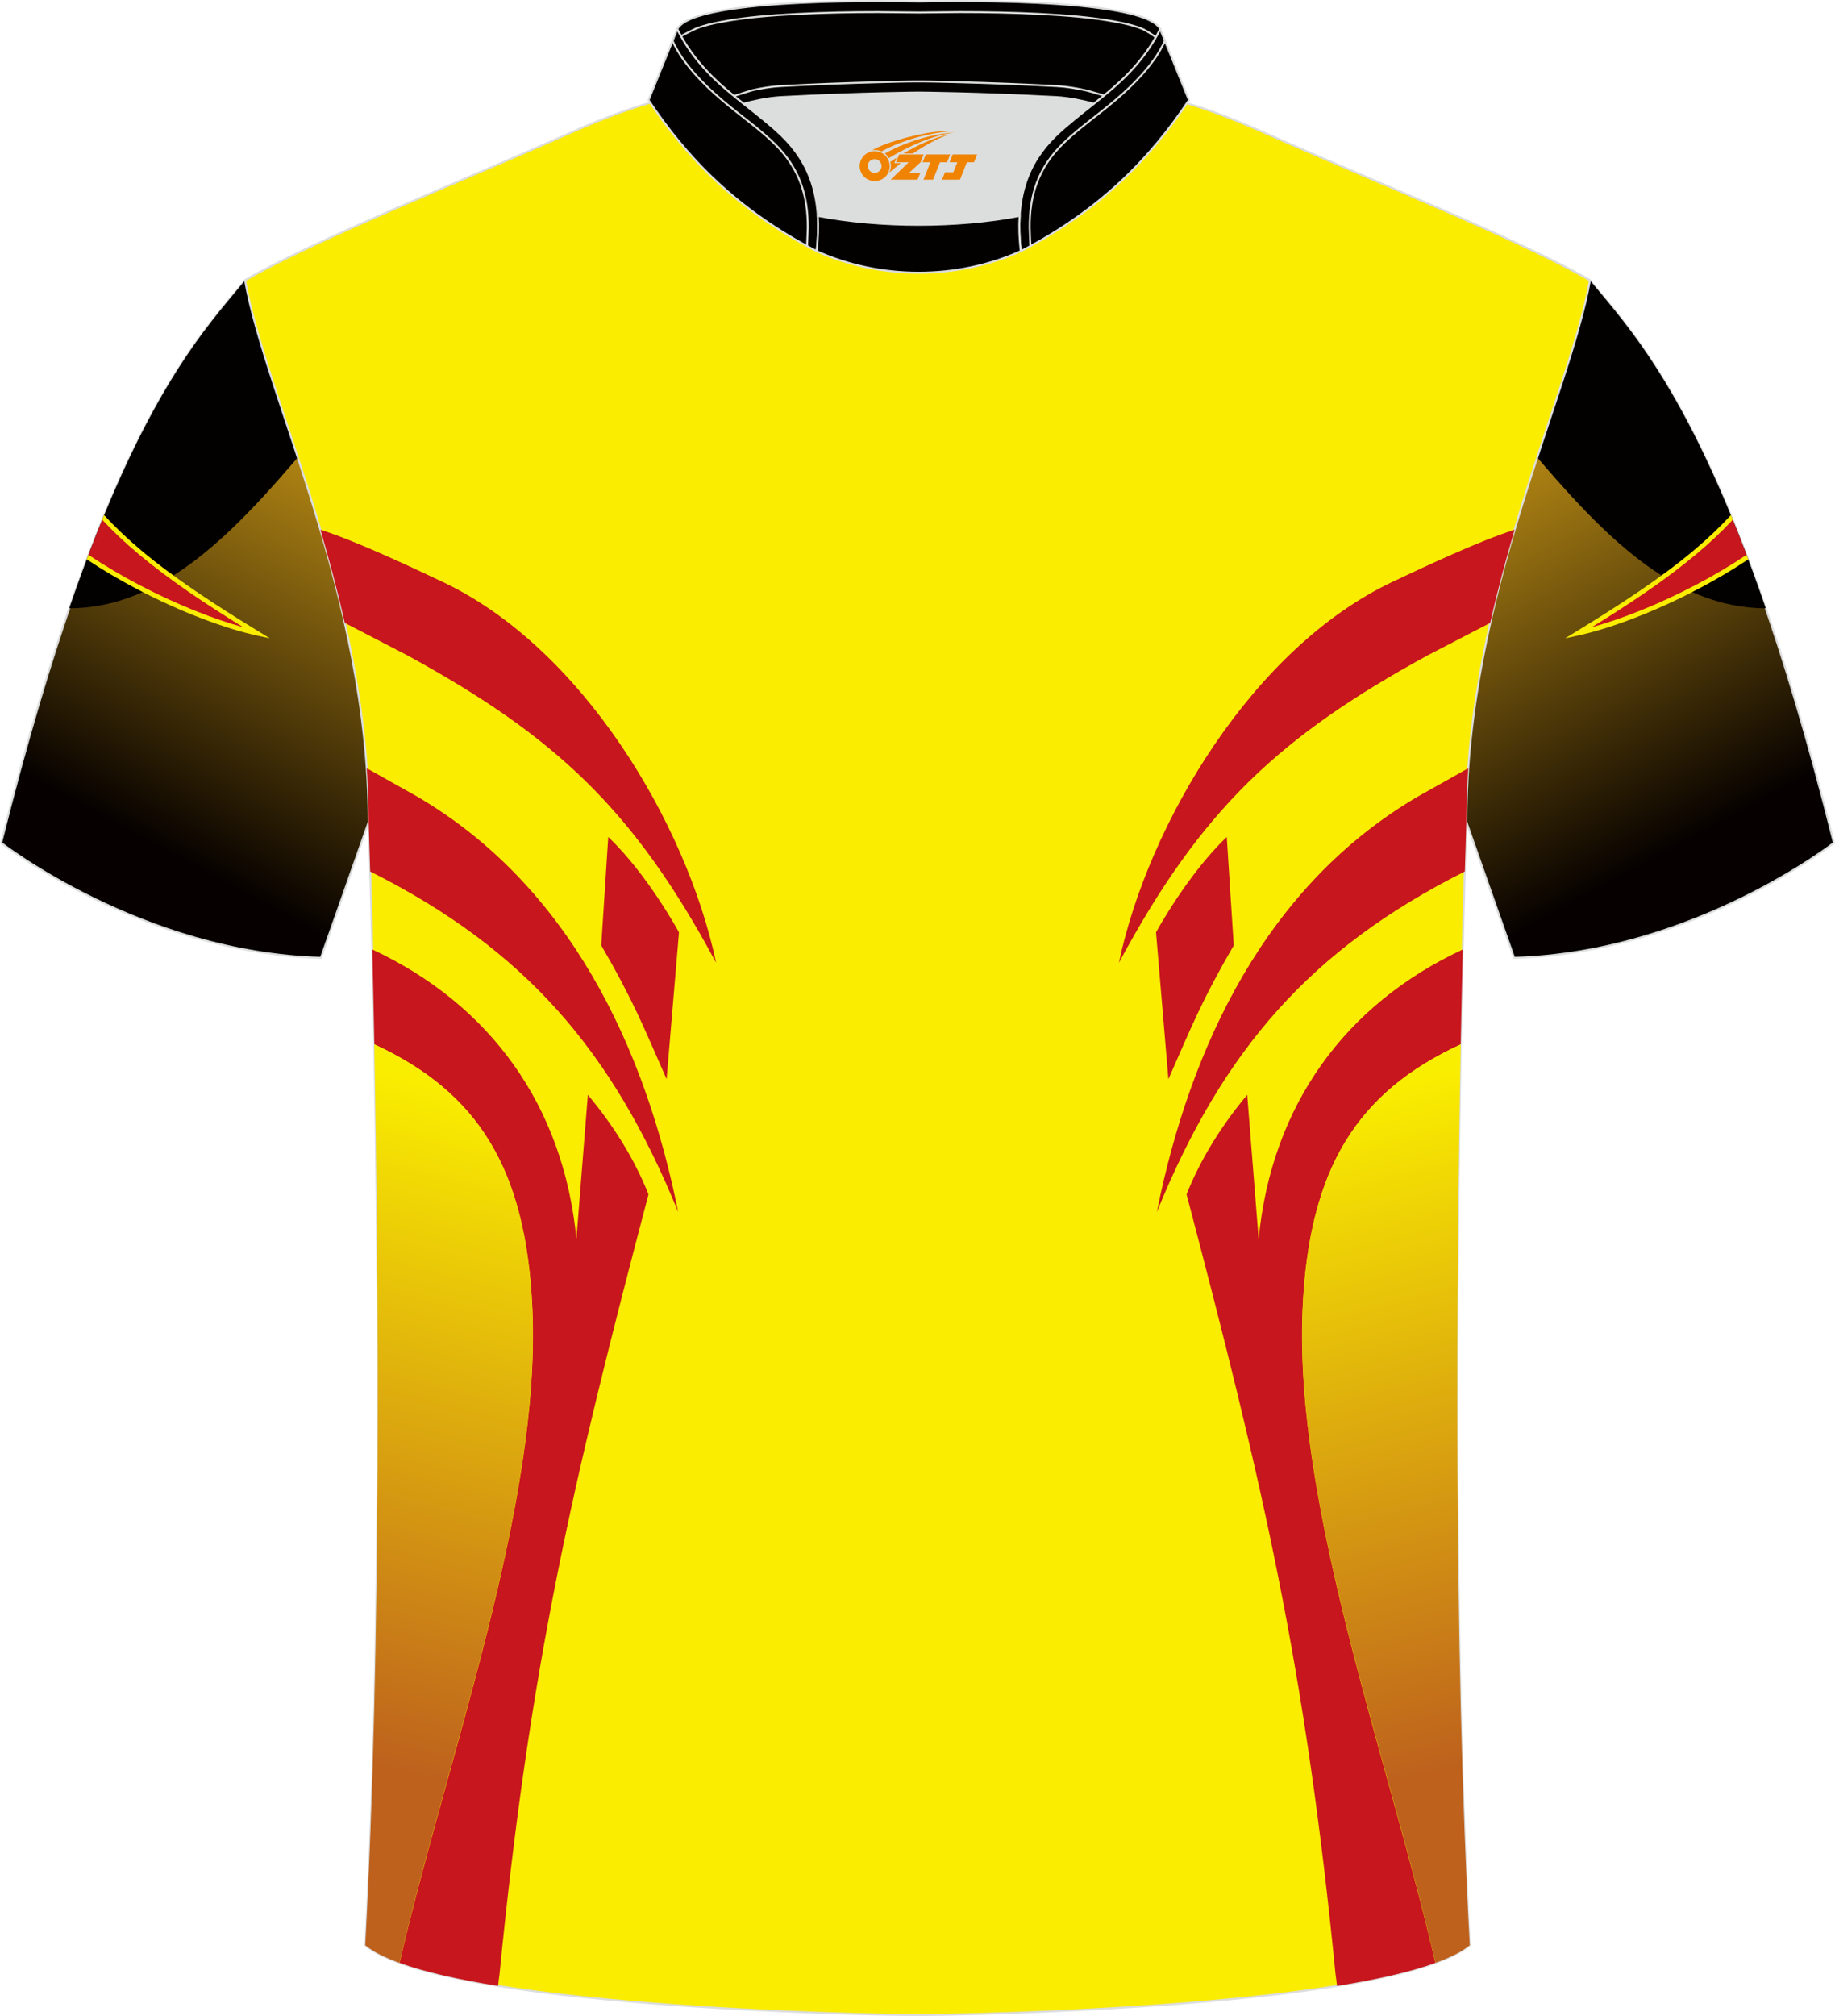
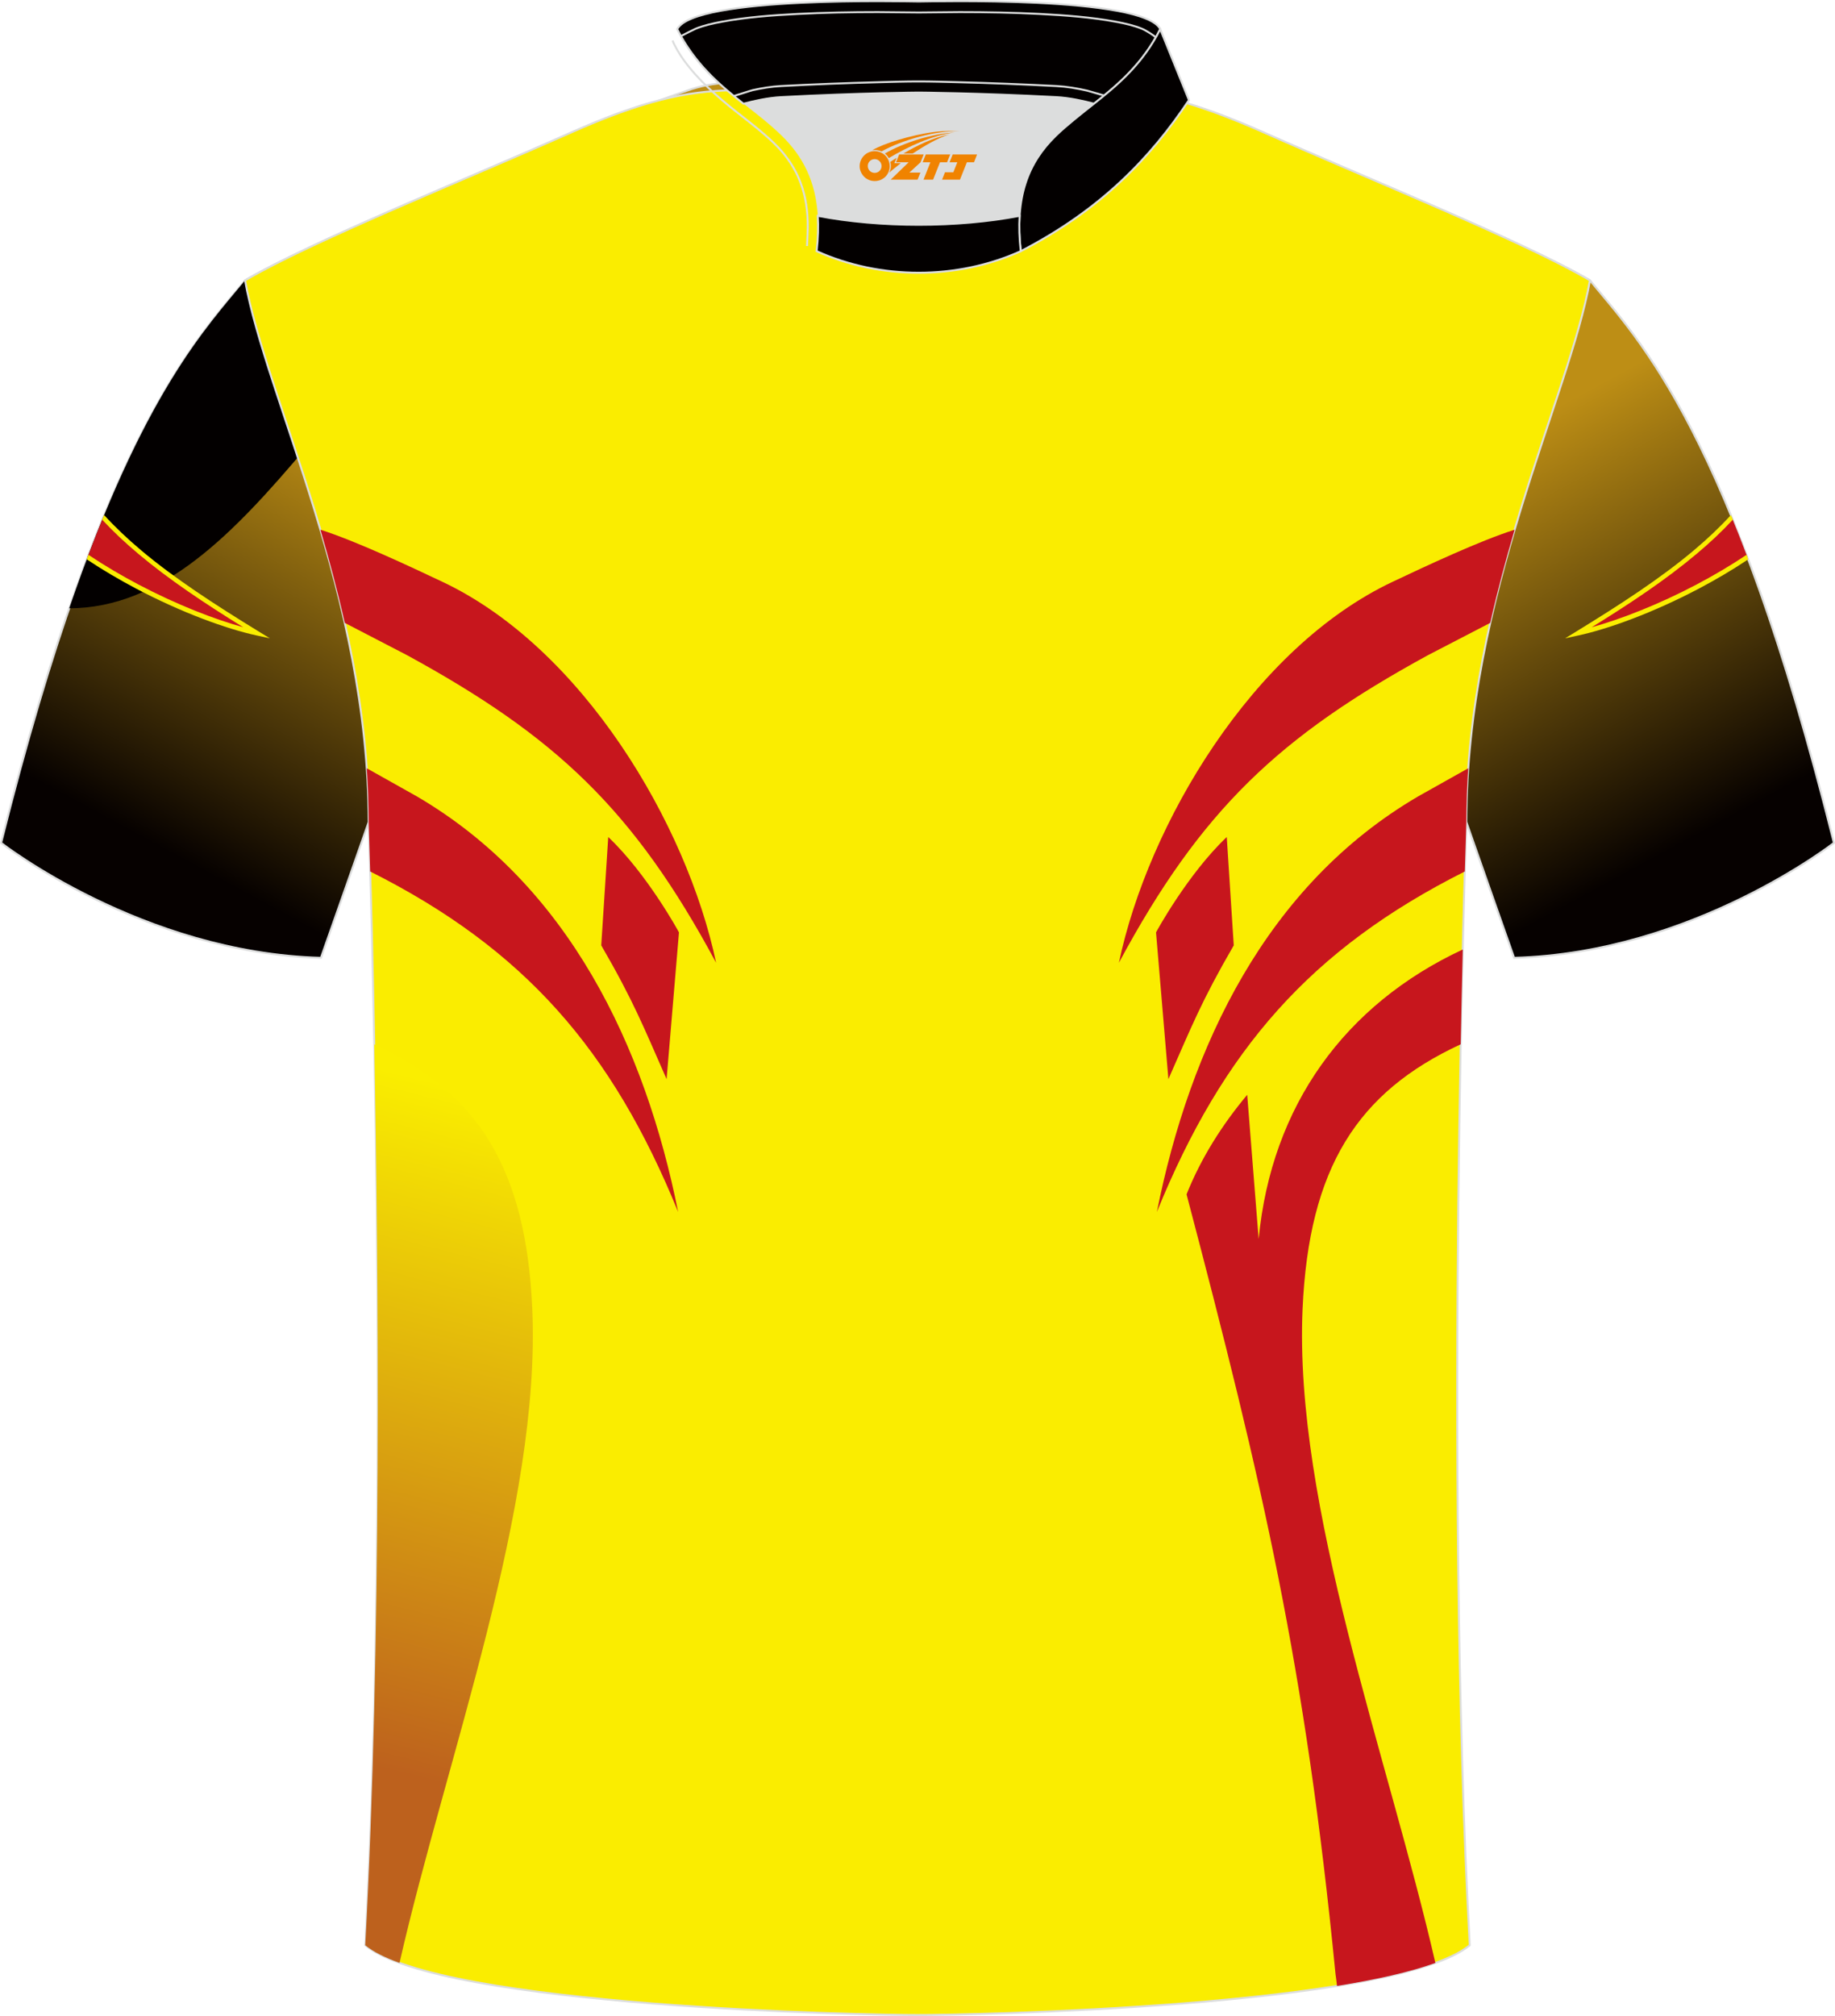
<svg xmlns="http://www.w3.org/2000/svg" version="1.1" id="图层_1" x="0px" y="0px" width="375.2px" height="412px" viewBox="0 0 375.15 411.9" enable-background="new 0 0 375.15 411.9" xml:space="preserve">
  <linearGradient id="SVGID_2_" gradientUnits="userSpaceOnUse" x1="27.894" y1="185.128" x2="84.629" y2="80.253">
    <stop offset="0.108" style="stop-color:#060100" />
    <stop offset="0.868" style="stop-color:#BD8E15" />
  </linearGradient>
  <path fill-rule="evenodd" clip-rule="evenodd" fill="url(#SVGID_2_)" stroke="#DCDDDD" stroke-width="0.4" stroke-miterlimit="22.926" d="  M50.1,57.26C39.99,69.58,21.12,88.46,0.23,172.2c0,0,28.82,22.5,65.38,23.48c0,0,7.07-20.03,9.77-27.75  c22.09-62.75-1.9-115.27,94.43-150.27c-1.42-0.26-3.07-0.26-4.87-0.1l0.08-0.01c-13.81-0.84-17.65-1.2-23.63,0.63  c-9.52,3.25-15.42,5.59-24.76,9.73C94.96,37.56,63.61,49.32,50.1,57.26z" />
  <linearGradient id="SVGID_4_" gradientUnits="userSpaceOnUse" x1="2145.31" y1="185.128" x2="2202.045" y2="80.253" gradientTransform="matrix(-1 0 0 1 2492.567 0)">
    <stop offset="0.108" style="stop-color:#060100" />
    <stop offset="0.868" style="stop-color:#BD8E15" />
  </linearGradient>
  <path fill-rule="evenodd" clip-rule="evenodd" fill="url(#SVGID_4_)" stroke="#DCDDDD" stroke-width="0.4" stroke-miterlimit="22.926" d="  M325.05,57.26c10.11,12.31,28.98,31.2,49.88,114.94c0,0-28.82,22.5-65.38,23.48c0,0-7.07-20.03-9.77-27.75  c-22.09-62.75,1.9-115.27-94.43-150.27c1.42-0.26,3.07-0.26,4.87-0.1l-0.08-0.01c13.81-0.84,17.65-1.2,23.63,0.63  c9.52,3.25,15.42,5.59,24.76,9.73C280.19,37.56,311.54,49.32,325.05,57.26z" />
  <g>
    <path fill-rule="evenodd" clip-rule="evenodd" fill="#030000" d="M14.15,124.27c19.07-0.05,33.61-15.3,48.31-32.69   c-7.05-4.08-4.33-23.26-7.23-37.1c-1.91,0.97-3.63,1.9-5.13,2.78C42.3,66.76,29.28,80.18,14.15,124.27z" />
    <path fill-rule="evenodd" clip-rule="evenodd" fill="#C7161D" d="M17.91,113.8c12.29,8.21,26.26,13.71,34.66,15.55   c-12.34-7.54-23.5-14.97-31.48-23.65C20.05,108.25,18.99,110.95,17.91,113.8z" />
    <path fill-rule="evenodd" clip-rule="evenodd" fill="#FAED00" d="M18.08,113.34c3.33,2.23,6.78,4.25,10.21,6.06   c7.84,4.13,15.57,7.12,21.45,8.74c-7.88-4.87-15.23-9.76-21.47-15.01c-2.68-2.24-5.15-4.56-7.38-6.97l0.39-0.95   c2.28,2.5,4.84,4.91,7.61,7.24c6.87,5.77,15.1,11.1,23.91,16.5l2.37,1.45l-2.73-0.59c-6.17-1.34-15.33-4.67-24.62-9.57   c-3.39-1.79-6.8-3.78-10.09-5.98L18.08,113.34z" />
  </g>
  <g>
-     <path fill-rule="evenodd" clip-rule="evenodd" fill="#030000" d="M361,124.27c-19.07-0.05-33.61-15.3-48.31-32.69   c7.05-4.08,4.33-23.26,7.23-37.1c1.91,0.97,3.63,1.9,5.13,2.78C332.85,66.76,345.87,80.18,361,124.27z" />
    <path fill-rule="evenodd" clip-rule="evenodd" fill="#C7161D" d="M357.24,113.8c-12.29,8.21-26.26,13.71-34.66,15.55   c12.34-7.54,23.5-14.97,31.48-23.65C355.1,108.25,356.16,110.95,357.24,113.8z" />
    <path fill-rule="evenodd" clip-rule="evenodd" fill="#FAED00" d="M357.07,113.34c-3.33,2.23-6.78,4.25-10.21,6.06   c-7.84,4.13-15.57,7.12-21.45,8.74c7.89-4.87,15.23-9.76,21.47-15.01c2.68-2.24,5.15-4.56,7.38-6.97l-0.39-0.95   c-2.28,2.5-4.84,4.91-7.61,7.24c-6.87,5.77-15.1,11.1-23.91,16.5l-2.37,1.45l2.73-0.59c6.17-1.34,15.33-4.67,24.62-9.57   c3.39-1.79,6.8-3.78,10.09-5.98L357.07,113.34z" />
  </g>
  <path fill-rule="evenodd" clip-rule="evenodd" fill="#FAED00" stroke="#DCDDDD" stroke-width="0.4" stroke-miterlimit="22.926" d="  M187.57,411.7c9.6,0.03,97.5-1.61,112.9-14.26c-5.31-97.53-0.69-229.51-0.69-229.51c0-45.98,21.04-86.85,25.27-110.67  c-13.51-7.94-44.86-20.52-66.53-30.16c-29.76-13.19-33.84-7.48-70.54-7.48s-41.59-5.72-71.35,7.48  C94.96,36.75,63.61,49.32,50.1,57.26c4.23,23.82,25.27,64.68,25.27,110.67c0,0,4.62,131.98-0.69,229.51  C90.08,410.09,177.97,411.73,187.57,411.7z" />
  <path fill-rule="evenodd" clip-rule="evenodd" fill="#C7161D" d="M250.8,171l1.43,22.14c-6.62,11.41-8.65,16.65-13.36,27.33  l-2.53-29.98C236.32,190.48,242.83,178.54,250.8,171z" />
  <path fill-rule="evenodd" clip-rule="evenodd" fill="#C7161D" d="M304.66,127.25c-5.56,2.88-12.35,6.39-12.79,6.63  c-30.3,16.55-46.3,31.51-63.12,62.81c6.01-28.45,27.39-64.37,55.98-77.85c6.72-3.17,17.68-8.33,24.92-10.63  C307.86,114.29,306.14,120.66,304.66,127.25z" />
  <path fill-rule="evenodd" clip-rule="evenodd" fill="#C7161D" d="M300.17,156.95l-1.62,0.91c-3.87,2.16-8.02,4.49-8.59,4.82  c-31.07,18.14-46.69,51.17-53.45,84.93c13.49-33.13,31.48-53.75,62.96-69.57c0.19-6.48,0.31-10.11,0.31-10.11  C299.78,164.23,299.92,160.57,300.17,156.95z" />
  <path fill-rule="evenodd" clip-rule="evenodd" fill="#C7161D" d="M293.45,401.05c-9.63-41.96-28.93-93.27-27.15-133.63  c1.29-28.88,11.24-44.31,32.33-54.07c0.14-7.16,0.28-13.66,0.42-19.37c-24.05,11.21-39.11,31.89-41.73,59.16l-2.34-29.47  c-5.16,6.18-9.43,12.92-12.4,20.34c15.65,59.43,24.27,96.37,30.46,159.37c0.06,0.34,0.18,1.3,0.3,2.37  C281.29,404.47,288.27,402.92,293.45,401.05z" />
  <path fill-rule="evenodd" clip-rule="evenodd" fill="#C7161D" d="M124.35,171l-1.43,22.14c6.62,11.41,8.65,16.65,13.36,27.33  l2.53-29.98C138.83,190.48,132.32,178.54,124.35,171z" />
  <path fill-rule="evenodd" clip-rule="evenodd" fill="#C7161D" d="M70.49,127.25c5.56,2.88,12.35,6.39,12.79,6.63  c30.3,16.55,46.3,31.51,63.12,62.81c-6.01-28.45-27.39-64.37-55.98-77.85c-6.72-3.17-17.68-8.33-24.91-10.63  C67.29,114.29,69.01,120.66,70.49,127.25z" />
  <path fill-rule="evenodd" clip-rule="evenodd" fill="#C7161D" d="M74.98,156.95l1.62,0.91c3.87,2.16,8.02,4.49,8.59,4.82  c31.07,18.14,46.69,51.17,53.45,84.93c-13.49-33.13-31.48-53.76-62.96-69.57c-0.19-6.48-0.31-10.11-0.31-10.11  C75.37,164.23,75.23,160.57,74.98,156.95z" />
-   <path fill-rule="evenodd" clip-rule="evenodd" fill="#C7161D" d="M81.7,401.05c9.63-41.96,28.93-93.27,27.15-133.63  c-1.29-28.88-11.24-44.31-32.32-54.07c-0.14-7.16-0.28-13.66-0.42-19.37c24.05,11.21,39.11,31.89,41.73,59.16l2.34-29.47  c5.16,6.18,9.43,12.92,12.4,20.34c-15.65,59.43-24.27,96.37-30.46,159.37c-0.06,0.34-0.18,1.3-0.3,2.37  C93.86,404.47,86.88,402.92,81.7,401.05z" />
  <linearGradient id="SVGID_6_" gradientUnits="userSpaceOnUse" x1="60.775" y1="382.191" x2="100.458" y2="223.876">
    <stop offset="0.149" style="stop-color:#BD611D" />
    <stop offset="1" style="stop-color:#FAEE00" />
  </linearGradient>
  <path fill-rule="evenodd" clip-rule="evenodd" fill="url(#SVGID_6_)" d="M81.68,401.04c9.57-41.98,28.93-93.27,27.14-133.62  c-1.28-28.87-11.23-44.29-32.3-54.05c0.9,47.15,1.51,122.48-1.85,184.07C76.28,398.76,78.68,399.96,81.68,401.04z" />
  <path fill-rule="evenodd" clip-rule="evenodd" fill="#DCDDDD" d="M167.19,44.08c12.75,2.44,28.51,2.44,41.26,0  c0.44-7.05,3.02-12.13,7.41-16.4c2.09-2.04,5.48-4.68,7.77-6.5c0.71-0.54,1.4-1.11,2.09-1.68c-0.3-0.07-3.15-0.92-3.46-0.99  c-2.07-0.47-4.17-0.84-6.27-0.95c-6.71-0.35-13.43-0.61-20.15-0.79c-2.67-0.07-5.36-0.15-8.02-0.15c-2.67,0-5.36,0.08-8.02,0.15  c-6.72,0.17-13.44,0.44-20.15,0.79c-1.92,0.1-3.84,0.41-5.73,0.83c-0.49,0.11-3.41,1.08-3.89,1.2c0.65,0.54,1.31,1.06,1.96,1.57  c2.59,2,5.45,4.23,7.8,6.52C164.17,31.95,166.76,37.03,167.19,44.08z" />
  <path fill-rule="evenodd" clip-rule="evenodd" fill="#030000" stroke="#DCDDDD" stroke-width="0.4" stroke-miterlimit="22.926" d="  M138.45,5.94c3.45-6.82,47.26-5.66,49.38-5.66c2.12,0,45.93-1.16,49.38,5.66c-3.56,7.07-8.63,11.35-13.54,15.23  c-2.12-0.55-4.99-1.21-7.77-1.35c-16.28-0.85-28.07-0.93-28.07-0.93s-11.79,0.08-28.07,0.93c-2.78,0.14-5.65,0.8-7.77,1.35  C147.08,17.29,142.01,13,138.45,5.94z" />
  <path fill-rule="evenodd" clip-rule="evenodd" fill="none" stroke="#DCDDDD" stroke-width="0.4" stroke-miterlimit="22.926" d="  M236.31,7.6c-0.38-0.33-2.06-1.45-2.88-1.76c-1.65-0.67-3.54-1.09-5.27-1.41c-5.06-0.95-10.42-1.33-15.54-1.6  c-5.46-0.28-10.93-0.38-16.39-0.38c-2.8,0-5.6,0.08-8.39,0.08c-2.79,0-5.59-0.08-8.39-0.08c-5.46,0-10.94,0.1-16.4,0.38  c-5.13,0.26-10.48,0.65-15.54,1.6c-1.74,0.32-3.62,0.74-5.27,1.41c-0.22,0.09-2.6,1.27-3.03,1.51" />
  <path fill-rule="evenodd" clip-rule="evenodd" fill="none" stroke="#DCDDDD" stroke-width="0.4" stroke-miterlimit="22.926" d="  M150.02,19.59c0.48-0.12,3.41-1.09,3.89-1.2c1.89-0.41,3.81-0.73,5.73-0.83c6.71-0.36,13.43-0.62,20.15-0.79  c2.67-0.07,5.36-0.15,8.02-0.15c2.67,0,5.36,0.08,8.03,0.15c6.72,0.17,13.43,0.44,20.15,0.79c2.1,0.11,4.21,0.47,6.28,0.94  c0.31,0.07,3.15,0.92,3.46,1" />
-   <path fill-rule="evenodd" clip-rule="evenodd" fill="#030000" stroke="#DCDDDD" stroke-width="0.4" stroke-miterlimit="22.926" d="  M138.45,5.94l-5.86,14.49c7.8,11.74,18.01,22.42,34.38,30.87c1.23-11.03-1.43-18.02-7.18-23.62c-2.09-2.04-5.48-4.69-7.77-6.5  C147.1,17.3,142.02,13.02,138.45,5.94z" />
  <path fill-rule="evenodd" clip-rule="evenodd" fill="none" stroke="#DCDDDD" stroke-width="0.4" stroke-miterlimit="22.926" stroke-dasharray="1044.432,522.17" d="  M164.99,50.25c0.03-0.52,0.15-3.21,0.15-3.72c0.06-6.62-1.73-12.26-6.8-17.2c-2.33-2.27-5.06-4.35-7.6-6.35  c-4.26-3.36-7.97-6.62-11.02-10.82c-0.57-0.74-1.95-3.04-2.22-3.9" />
  <path fill-rule="evenodd" clip-rule="evenodd" fill="#030000" stroke="#DCDDDD" stroke-width="0.4" stroke-miterlimit="22.926" d="  M237.2,5.94l5.87,14.49c-7.81,11.74-18.01,22.42-34.38,30.87c-1.24-11.03,1.42-18.02,7.18-23.62c2.09-2.04,5.48-4.69,7.77-6.5  C228.55,17.3,233.63,13.02,237.2,5.94z" />
-   <path fill-rule="evenodd" clip-rule="evenodd" fill="none" stroke="#DCDDDD" stroke-width="0.4" stroke-miterlimit="22.926" d="  M210.66,50.25c-0.03-0.52-0.15-3.21-0.15-3.72c-0.06-6.62,1.72-12.26,6.8-17.2c2.33-2.27,5.06-4.35,7.6-6.35  c4.26-3.36,7.97-6.62,11.02-10.82c0.56-0.74,1.95-3.04,2.22-3.9" />
  <path fill-rule="evenodd" clip-rule="evenodd" fill="#030000" stroke="#DCDDDD" stroke-width="0.4" stroke-miterlimit="22.926" d="  M166.96,51.3c0.29-2.62,0.37-5.02,0.23-7.22c12.75,2.44,28.51,2.44,41.26,0c-0.14,2.2-0.06,4.6,0.23,7.22  C195.68,57.17,179.96,57.17,166.96,51.3z" />
  <linearGradient id="SVGID_8_" gradientUnits="userSpaceOnUse" x1="2128.149" y1="382.191" x2="2167.833" y2="223.876" gradientTransform="matrix(-1 0 0 1 2442.525 0)">
    <stop offset="0.149" style="stop-color:#BD611D" />
    <stop offset="1" style="stop-color:#FAEE00" />
  </linearGradient>
-   <path fill-rule="evenodd" clip-rule="evenodd" fill="url(#SVGID_8_)" d="M293.47,401.04c-9.57-41.98-28.93-93.27-27.14-133.62  c1.28-28.87,11.23-44.29,32.3-54.05c-0.9,47.15-1.51,122.48,1.85,184.07C298.87,398.76,296.47,399.96,293.47,401.04z" />
  <g id="图层_x0020_1">
    <path fill="#F08300" d="M175.93,34.94c0.416,1.136,1.472,1.984,2.752,2.032c0.144,0,0.304,0,0.448-0.016h0.016   c0.016,0,0.064,0,0.128-0.016c0.032,0,0.048-0.016,0.08-0.016c0.064-0.016,0.144-0.032,0.224-0.048c0.016,0,0.016,0,0.032,0   c0.192-0.048,0.4-0.112,0.576-0.208c0.192-0.096,0.4-0.224,0.608-0.384c0.672-0.56,1.104-1.408,1.104-2.352   c0-0.224-0.032-0.448-0.08-0.672l0,0C181.77,33.06,181.72,32.89,181.64,32.71C181.17,31.62,180.09,30.86,178.82,30.86C177.13,30.86,175.75,32.23,175.75,33.93C175.75,34.28,175.81,34.62,175.93,34.94L175.93,34.94L175.93,34.94z M180.23,33.96L180.23,33.96C180.2,34.74,179.54,35.34,178.76,35.3C177.97,35.27,177.38,34.62,177.41,33.83c0.032-0.784,0.688-1.376,1.472-1.344   C179.65,32.52,180.26,33.19,180.23,33.96L180.23,33.96z" />
    <polygon fill="#F08300" points="194.26,31.54 ,193.62,33.13 ,192.18,33.13 ,190.76,36.68 ,188.81,36.68 ,190.21,33.13 ,188.63,33.13    ,189.27,31.54" />
    <path fill="#F08300" d="M196.23,26.81c-1.008-0.096-3.024-0.144-5.056,0.112c-2.416,0.304-5.152,0.912-7.616,1.664   C181.51,29.19,179.64,29.91,178.29,30.68C178.49,30.65,178.68,30.63,178.87,30.63c0.48,0,0.944,0.112,1.36,0.288   C184.33,28.6,191.53,26.55,196.23,26.81L196.23,26.81L196.23,26.81z" />
    <path fill="#F08300" d="M181.7,32.28c4-2.368,8.88-4.672,13.488-5.248c-4.608,0.288-10.224,2-14.288,4.304   C181.22,31.59,181.49,31.91,181.7,32.28C181.7,32.28,181.7,32.28,181.7,32.28z" />
    <polygon fill="#F08300" points="199.75,31.54 ,199.13,33.13 ,197.67,33.13 ,196.26,36.68 ,195.8,36.68 ,194.29,36.68 ,192.6,36.68    ,193.19,35.18 ,194.9,35.18 ,195.72,33.13 ,194.13,33.13 ,194.77,31.54" />
    <polygon fill="#F08300" points="188.84,31.54 ,188.2,33.13 ,185.91,35.24 ,188.17,35.24 ,187.59,36.68 ,182.1,36.68 ,185.77,33.13    ,183.19,33.13 ,183.83,31.54" />
    <path fill="#F08300" d="M194.12,27.4c-3.376,0.752-6.464,2.192-9.424,3.952h1.888C189.01,29.78,191.35,28.35,194.12,27.4z    M183.32,32.22C182.69,32.6,182.63,32.65,182.02,33.06c0.064,0.256,0.112,0.544,0.112,0.816c0,0.496-0.112,0.976-0.32,1.392   c0.176-0.16,0.32-0.304,0.432-0.4c0.272-0.24,0.768-0.64,1.6-1.296l0.32-0.256H182.84l0,0L183.32,32.22L183.32,32.22L183.32,32.22z" />
  </g>
</svg>